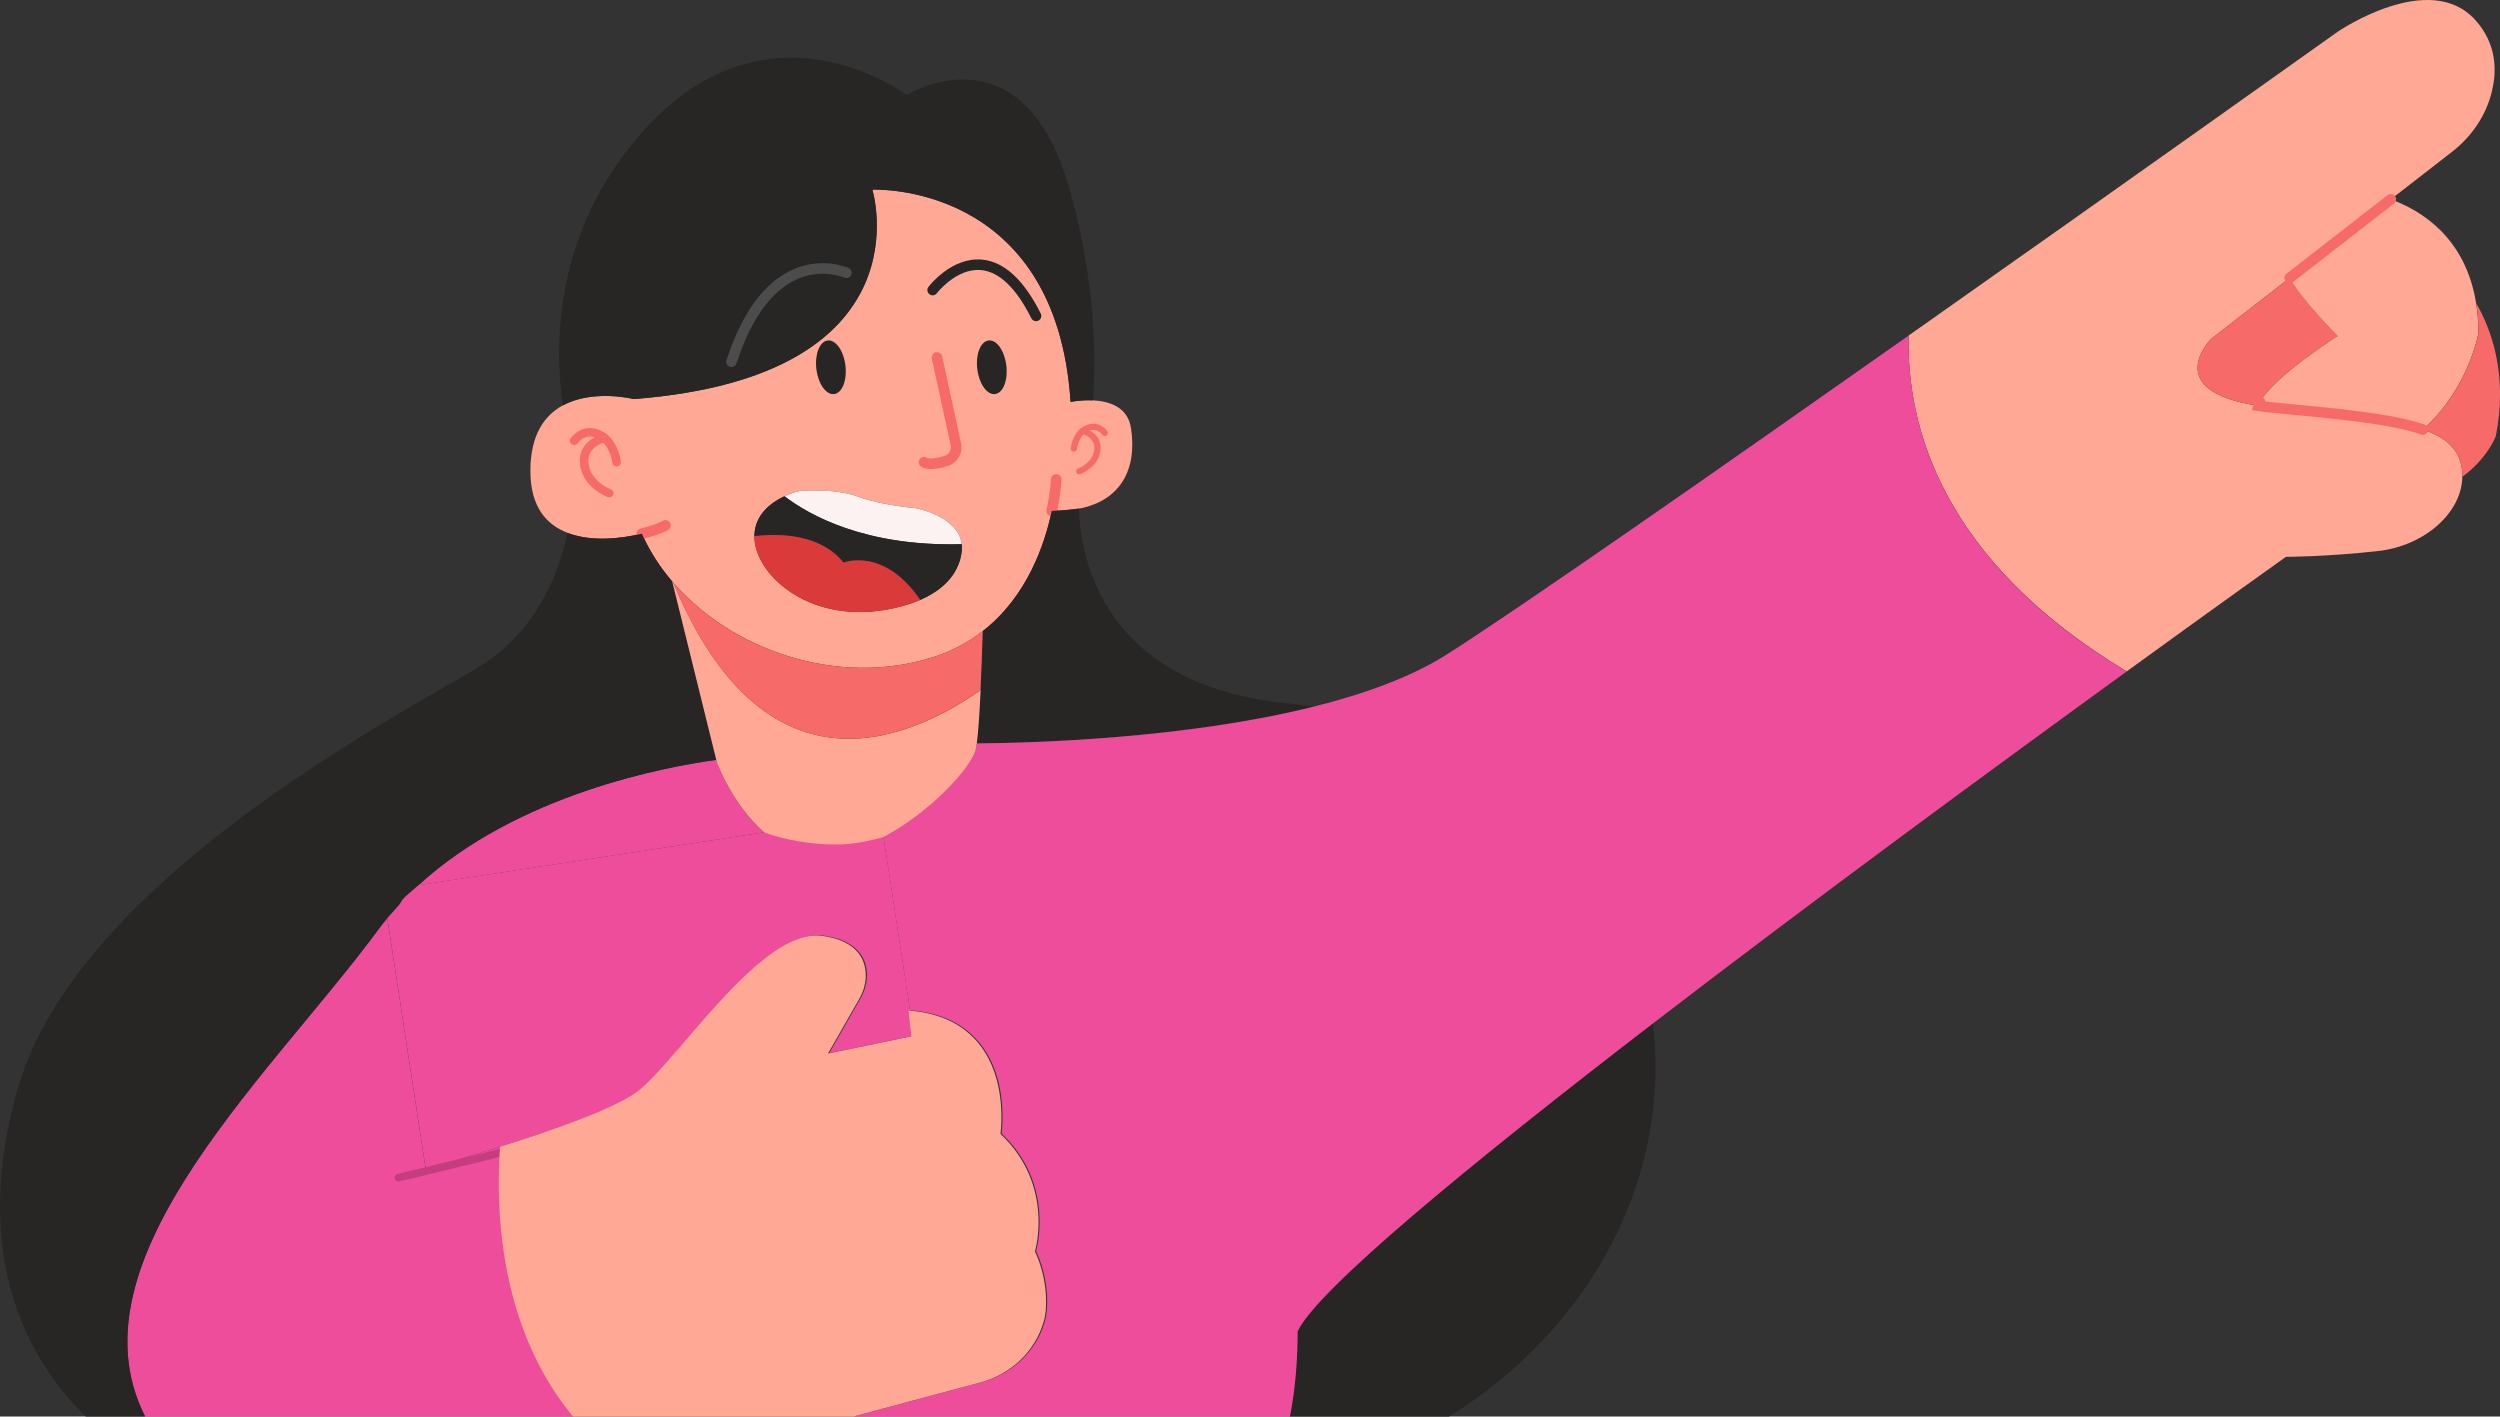
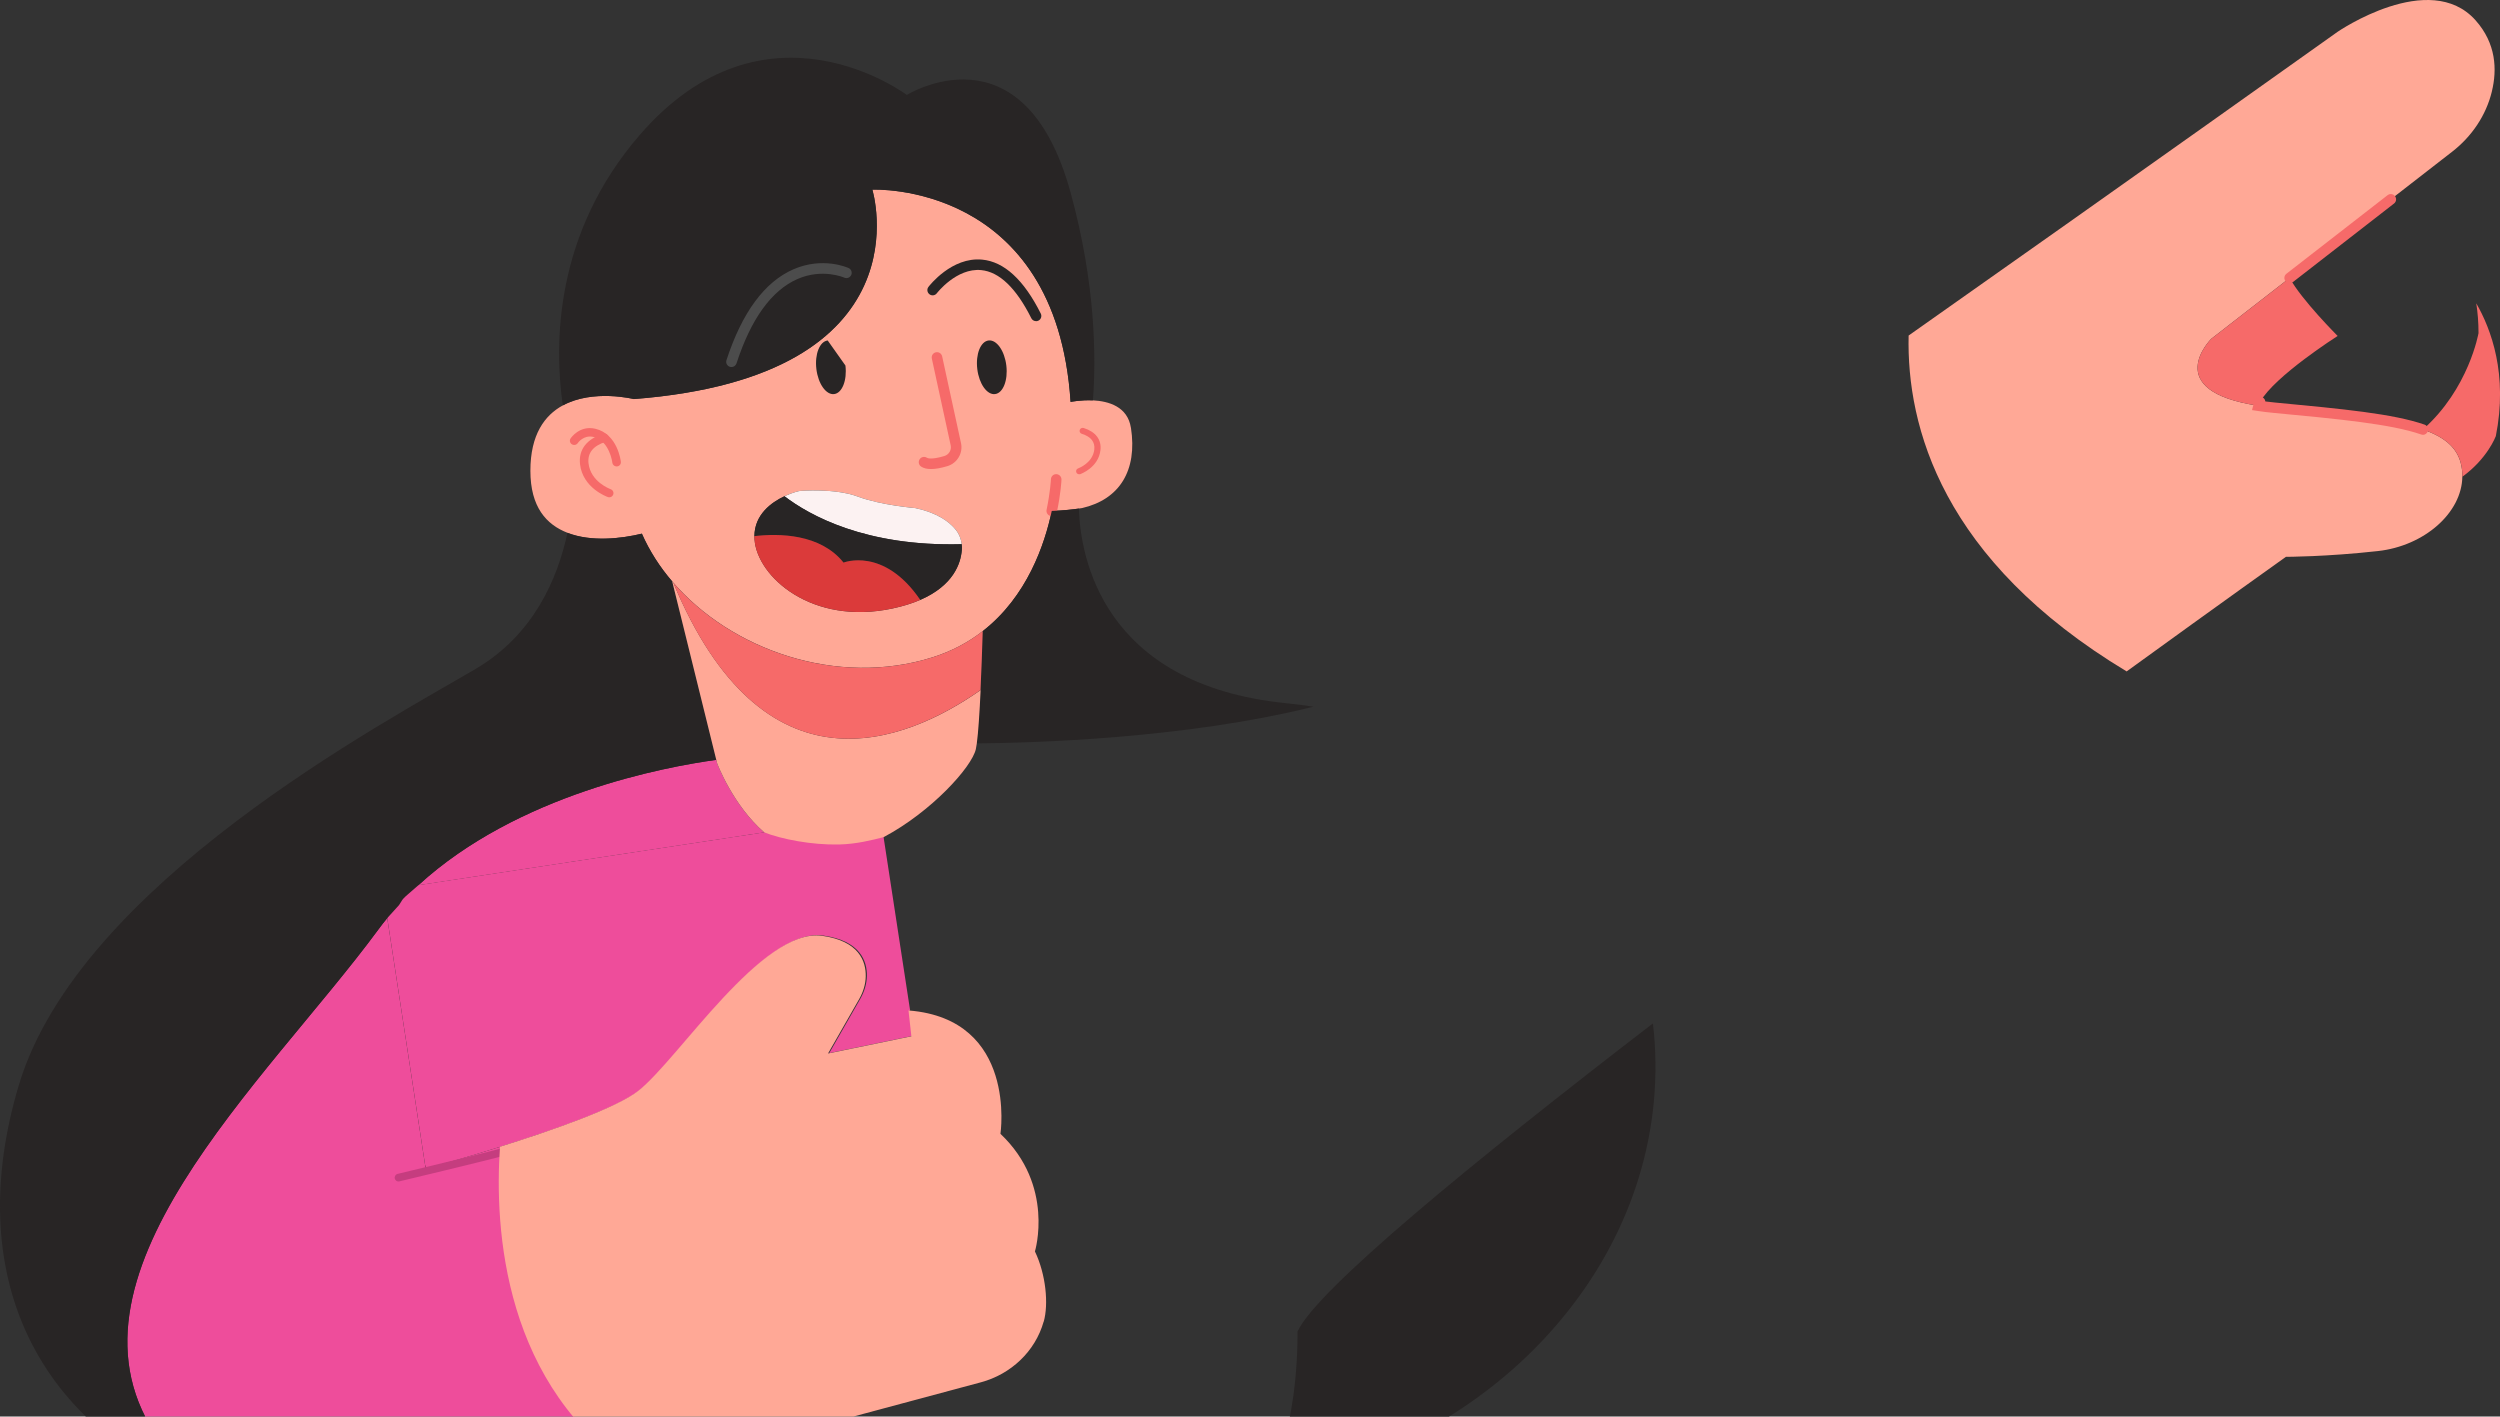
<svg xmlns="http://www.w3.org/2000/svg" width="533" height="302" viewBox="0 0 533 302" fill="none">
  <rect x="0" y="0" width="533" height="302" fill="#333333" stroke="none" />
  <g clip-path="url(#clip0_436_8329)">
    <path d="M241.108 91.201C240.415 86.696 236.383 85.532 233.008 85.357C230.428 85.237 228.246 85.689 228.246 85.689C225.185 38.592 185.98 40.429 185.98 40.429C185.98 40.429 198.231 80.187 135.132 85.08C135.132 85.08 126.45 82.91 119.986 86.437C116.149 88.524 113.079 92.623 113.079 100.37C113.079 108.116 116.491 111.846 120.985 113.591C126.015 115.558 132.405 114.847 136.852 113.767C138.461 117.423 140.653 120.848 143.325 123.96C155.808 138.576 178.527 146.562 198.851 140.127C203.04 138.797 206.572 136.858 209.531 134.541C218.999 127.173 222.753 116.01 224.242 108.919C226.646 108.855 228.921 108.578 230.021 108.421C230.456 108.356 230.706 108.319 230.706 108.319C238.667 106.482 242.532 100.342 241.117 91.192L241.108 91.201ZM205.055 117.321C204.824 120.101 203.308 124.809 196.206 127.893C194.542 128.613 192.582 129.241 190.27 129.731C173.118 133.396 161.476 123 160.866 115.05C160.847 114.792 160.838 114.542 160.838 114.302C160.866 109.741 164.407 107.119 167.246 105.799C168.975 104.986 170.436 104.654 170.667 104.654C170.667 104.654 178.018 104.045 182.919 105.882C187.82 107.719 195.171 108.329 195.171 108.329C199.831 109.326 202.328 111.228 203.622 112.76C204.417 113.693 204.898 114.829 205.028 116.029C205.083 116.454 205.092 116.888 205.055 117.321Z" fill="#FFA896" />
-     <path d="M136.843 114.893C136.335 114.893 135.882 114.551 135.752 114.044C135.604 113.443 135.974 112.834 136.575 112.686C138.933 112.105 140.662 111.431 141.273 111.052C141.8 110.72 142.493 110.886 142.826 111.412C143.159 111.938 142.992 112.631 142.465 112.963C141.513 113.554 139.414 114.311 137.112 114.875C137.019 114.893 136.927 114.911 136.843 114.911V114.893Z" fill="#F66A69" />
    <path d="M224.234 110.046C224.16 110.046 224.076 110.046 224.002 110.018C223.392 109.889 223.004 109.298 223.133 108.689C223.938 104.838 224.058 102.179 224.058 102.161C224.086 101.542 224.613 101.053 225.223 101.09C225.843 101.118 226.323 101.635 226.305 102.253C226.305 102.364 226.185 105.106 225.334 109.15C225.223 109.676 224.751 110.046 224.234 110.046Z" fill="#F66A69" />
    <path d="M198.481 100C197.602 100 196.909 99.825 196.382 99.474C195.864 99.132 195.725 98.431 196.067 97.914C196.409 97.397 197.112 97.258 197.63 97.6C197.713 97.655 198.481 98.08 201.347 97.221C202.309 96.926 202.901 95.938 202.688 94.959L198.666 76.447C198.536 75.838 198.915 75.247 199.526 75.108C200.136 74.979 200.728 75.358 200.866 75.967L204.889 94.479C205.351 96.593 204.084 98.745 202.004 99.373C200.607 99.797 199.442 100 198.49 100H198.481Z" fill="#F66A69" />
    <path d="M220.886 68.47C220.47 68.47 220.072 68.239 219.878 67.851C216.651 61.398 213.045 57.944 209.17 57.584C203.928 57.095 199.767 62.468 199.73 62.524C199.351 63.023 198.648 63.115 198.158 62.736C197.668 62.358 197.566 61.656 197.945 61.167C198.148 60.908 202.91 54.741 209.383 55.35C214.08 55.784 218.297 59.662 221.894 66.854C222.171 67.408 221.949 68.082 221.395 68.359C221.237 68.442 221.062 68.479 220.895 68.479L220.886 68.47Z" fill="#282525" />
    <path d="M233.01 85.357C230.43 85.237 228.248 85.689 228.248 85.689C225.187 38.592 185.981 40.429 185.981 40.429C185.981 40.429 198.233 80.186 135.134 85.08C135.134 85.08 126.451 82.91 119.988 86.437C118.12 73.326 118.203 49.819 136.364 28.805C163.318 -2.393 193.332 20.246 193.332 20.246C193.332 20.246 218.261 4.707 228.248 41.039C233.629 60.631 233.703 76.364 233.01 85.357Z" fill="#282525" />
    <path d="M205.029 116.02C184.511 116.574 172.555 109.852 167.247 105.799C168.976 104.986 170.437 104.654 170.668 104.654C170.668 104.654 178.019 104.045 182.92 105.882C187.821 107.719 195.172 108.329 195.172 108.329C199.832 109.326 202.329 111.228 203.623 112.761C204.419 113.693 204.899 114.829 205.029 116.029V116.02Z" fill="#FCF2F2" />
    <path d="M205.048 117.322C204.817 120.101 203.3 124.809 196.199 127.893C188.441 116.518 179.851 119.944 179.851 119.944C174.904 113.776 166.083 113.684 160.84 114.302C160.868 109.741 164.409 107.119 167.248 105.799C172.555 109.852 184.511 116.574 205.03 116.02C205.085 116.444 205.094 116.878 205.057 117.312L205.048 117.322Z" fill="#282525" />
    <path d="M196.198 127.893C194.534 128.614 192.574 129.241 190.262 129.731C173.11 133.396 161.468 123 160.858 115.05C160.839 114.792 160.83 114.543 160.83 114.303C166.073 113.693 174.903 113.776 179.841 119.944C179.841 119.944 188.431 116.509 196.189 127.893H196.198Z" fill="#DB3A3A" />
    <path d="M89.185 250.47C88.815 250.47 88.473 250.22 88.371 249.851C88.251 249.398 88.519 248.937 88.963 248.817L90.526 248.392C90.979 248.272 91.441 248.531 91.562 248.983C91.682 249.435 91.423 249.897 90.97 250.017L89.398 250.442C89.324 250.46 89.25 250.47 89.176 250.47H89.185Z" fill="black" />
    <path d="M136.42 314.251L124.223 317.519L101.44 323.631C101.44 323.631 71.249 332.477 48.392 319.855C48.392 319.855 48.382 319.846 48.364 319.846C43.038 316.901 38.109 312.783 34.05 307.114C9.463 272.739 56.714 230.656 80.607 198.239C81.236 197.38 81.883 196.54 82.558 195.728L90.751 249.186C93.552 248.411 99.784 246.647 106.84 244.431C105.647 261.752 107.45 295.831 136.41 314.242L136.42 314.251Z" fill="#EE4D9B" />
    <path d="M280.02 150.671C252.539 157.512 219.954 158.399 208.229 158.491C208.821 154.152 209.247 143.478 209.524 134.55C218.993 127.182 222.747 116.02 224.235 108.929C226.64 108.864 228.914 108.587 230.015 108.43C230.338 118.577 234.897 145.944 274.195 149.923C276.165 150.126 278.116 150.366 280.03 150.671H280.02Z" fill="#282525" />
    <path d="M352.595 234.94C348.415 279.027 308.784 312.1 268.229 316.033C277.096 309.551 276.634 283.875 276.634 283.875C280.693 275.039 313.685 247.949 352.401 218.191C353.057 223.583 353.131 229.179 352.595 234.94Z" fill="#282525" />
    <path d="M531.267 19.508C530.028 24.613 526.977 29.101 522.816 32.332L509.723 42.498L488.15 59.255L471.432 72.237C471.432 72.237 460.308 83.344 481.53 86.511C482.574 86.668 483.702 86.807 484.914 86.917C499.736 88.321 510.083 89.336 516.547 91.562C521.299 93.205 523.953 95.522 524.73 99.142C524.905 99.973 524.989 100.804 524.97 101.625C524.878 109.298 516.916 116.389 506.958 117.488C495.936 118.716 487.355 118.716 487.355 118.716C487.355 118.716 473.735 128.41 453.401 143.146C414.011 119.427 406.475 90.924 406.918 71.535C453.605 38.666 498.386 6.775 498.386 6.775C498.386 6.775 517.989 -6.677 527.79 4.329C532.201 9.287 532.395 14.854 531.267 19.489V19.508Z" fill="#FFA896" />
-     <path d="M453.412 143.155C426.218 162.867 387.021 191.591 352.411 218.191C313.695 247.949 280.703 275.038 276.644 283.874C276.644 283.874 277.107 309.56 268.239 316.033C266.963 316.974 265.484 317.51 263.782 317.51H124.223L136.419 314.242L209.366 294.658C215.764 292.941 220.961 288.085 222.755 281.714C223.809 277.975 223.236 271.668 220.878 266.747C220.878 266.747 225.168 252.676 213.527 241.671C213.527 241.671 217.198 217.259 194.007 215.375L188.357 178.48C198.51 173.098 207.165 163.56 208.025 159.71C208.099 159.396 208.164 158.98 208.228 158.491C219.962 158.408 252.538 157.522 280.019 150.671C290.819 147.984 300.824 144.374 308.48 139.517C323.377 130.081 365.883 100.434 406.92 71.544C406.476 90.934 413.988 119.46 453.379 143.179L453.412 143.155Z" fill="#EE4D9B" />
    <path d="M498.387 71.627C498.387 71.627 484.915 80.186 481.845 85.698C481.706 85.957 481.605 86.225 481.531 86.511C460.31 83.344 471.433 72.237 471.433 72.237L488.151 59.255C490.676 63.918 498.387 71.627 498.387 71.627Z" fill="#F66A69" />
-     <path d="M528.401 71.018C528.401 71.018 526.348 82.901 516.538 91.571C510.074 89.336 499.727 88.33 484.905 86.927C483.693 86.806 482.575 86.677 481.521 86.52C481.594 86.234 481.696 85.966 481.835 85.708C484.896 80.205 498.377 71.637 498.377 71.637C498.377 71.637 490.665 63.937 488.141 59.265L509.713 42.507C516.075 44.797 525.673 50.567 527.911 64.666C528.225 66.623 528.392 68.738 528.392 71.027L528.401 71.018Z" fill="#FFA896" />
    <path d="M488.151 60.382C487.818 60.382 487.485 60.235 487.264 59.948C486.884 59.459 486.968 58.757 487.458 58.37L509.03 41.612C509.52 41.233 510.223 41.316 510.611 41.806C510.99 42.295 510.907 42.997 510.417 43.385L488.845 60.142C488.641 60.299 488.401 60.382 488.151 60.382Z" fill="#F66A69" />
    <path d="M516.547 92.688C516.427 92.688 516.297 92.67 516.177 92.624C509.732 90.398 498.729 89.355 484.803 88.035C483.527 87.915 482.399 87.776 481.364 87.619L480.134 87.435L480.439 86.234C480.541 85.847 480.679 85.496 480.864 85.163C481.16 84.618 481.844 84.415 482.39 84.72C482.723 84.905 482.926 85.228 482.973 85.588C483.611 85.671 484.295 85.745 485.025 85.819C499.653 87.204 510.222 88.21 516.917 90.528C517.499 90.731 517.814 91.368 517.61 91.959C517.453 92.42 517.009 92.716 516.547 92.716V92.688Z" fill="#F66A69" />
    <path d="M532.082 93.039C532.082 93.039 530.343 97.748 524.98 101.635C524.99 100.813 524.916 99.982 524.74 99.151C523.963 95.522 521.309 93.214 516.557 91.571C526.367 82.901 528.42 71.018 528.42 71.018C528.42 68.728 528.244 66.614 527.939 64.666C531.12 70.178 534.736 79.873 532.1 93.039H532.082Z" fill="#F66A69" />
    <path d="M162.919 177.465L89.214 188.72C110.352 169.331 141.827 163.487 152.711 162L152.905 162.766C152.905 162.766 156.243 171.658 162.928 177.465H162.919Z" fill="#EE4D9B" />
    <path d="M184.826 208.1C184.882 204.915 183.421 200.584 175.561 199.467C162.699 197.63 144.936 225.772 136.355 232.493C131.704 236.15 118.213 240.877 106.849 244.432C99.794 246.647 93.552 248.411 90.76 249.187L82.567 195.728L82.142 192.967C81.883 191.259 83.058 189.652 84.778 189.385L89.216 188.702L162.921 177.447L184.53 174.141C186.241 173.883 187.859 175.055 188.118 176.782L188.377 178.462L194.026 215.357C194.026 215.357 193.971 215.357 193.943 215.357L194.554 220.86L176.791 224.525L183.439 212.901C184.281 211.424 184.789 209.771 184.826 208.072V208.1Z" fill="#EE4D9B" />
    <path d="M155.955 78.257C155.844 78.257 155.724 78.239 155.604 78.202C155.012 78.008 154.688 77.38 154.883 76.789C158.202 66.624 163.001 60.105 169.15 57.418C175.429 54.685 180.708 57.049 180.93 57.151C181.494 57.409 181.744 58.074 181.476 58.637C181.217 59.2 180.551 59.45 179.987 59.191C179.932 59.163 175.336 57.151 170.001 59.496C164.49 61.924 160.116 67.972 157.019 77.482C156.861 77.953 156.427 78.257 155.946 78.257H155.955Z" fill="#4C4C4C" />
    <path d="M152.702 162C141.818 163.495 110.343 169.331 89.205 188.72L86.456 191.122C85.531 192.045 85.994 191.584 85.069 192.969L82.557 195.746C81.882 196.559 81.234 197.399 80.606 198.257C56.712 230.674 9.462 272.758 34.049 307.132C38.108 312.792 43.027 316.91 48.362 319.865C6.429 305.24 -7.857 270.875 4.034 231.284C16.896 188.471 82.029 154.013 101.438 142.592C113.699 135.372 118.859 123.48 120.976 113.61C126.007 115.576 132.396 114.866 136.844 113.785C138.453 117.442 140.644 120.867 143.316 123.978L152.711 162.009L152.702 162Z" fill="#282525" />
    <path d="M143.511 124.191L143.316 123.969L152.711 162L152.905 162.766C152.905 162.766 156.243 171.657 162.929 177.465C166.653 178.92 173.081 180.181 178.923 180.042C182.598 179.955 185.858 179.119 188.385 178.48C198.537 173.098 207.192 163.56 208.052 159.71C208.126 159.396 208.191 158.981 208.256 158.491C208.57 156.137 208.847 151.917 209.069 147.125C192.758 158.528 162.808 170.476 143.538 124.191H143.511Z" fill="#FFA896" />
    <path d="M198.834 140.136C178.621 146.535 156.022 138.668 143.512 124.191C162.782 170.476 192.732 158.537 209.043 147.126C209.237 143.082 209.394 138.631 209.514 134.55C206.546 136.868 203.023 138.807 198.834 140.136Z" fill="#F66A69" />
-     <path d="M229.034 96.298C228.978 96.298 228.923 96.307 228.858 96.298C228.488 96.261 228.229 95.947 228.266 95.587C228.285 95.411 228.784 91.238 232.261 90.444C234.693 89.89 236.033 91.875 236.098 91.958C236.302 92.263 236.209 92.66 235.895 92.863C235.59 93.057 235.173 92.974 234.979 92.678C234.942 92.614 234.064 91.367 232.566 91.709C230.023 92.291 229.607 95.688 229.598 95.716C229.561 96.012 229.33 96.242 229.034 96.289V96.298Z" fill="#F66A69" />
    <path d="M230.19 101.108C229.876 101.154 229.571 100.988 229.46 100.684C229.339 100.342 229.515 99.973 229.866 99.853C229.996 99.806 232.983 98.708 233.306 95.818C233.482 94.221 232.585 93.094 230.625 92.485C230.273 92.374 230.088 92.005 230.199 91.663C230.32 91.321 230.689 91.137 231.041 91.248C233.593 92.06 234.869 93.731 234.619 95.956C234.203 99.668 230.458 101.034 230.301 101.09C230.264 101.108 230.218 101.117 230.181 101.117L230.19 101.108Z" fill="#F66A69" />
    <path d="M131.324 99.437C131.398 99.446 131.481 99.455 131.564 99.437C132.064 99.391 132.424 98.948 132.369 98.458C132.341 98.218 131.657 92.503 126.895 91.404C123.566 90.638 121.726 93.362 121.643 93.482C121.365 93.897 121.495 94.442 121.92 94.719C122.345 94.987 122.909 94.876 123.178 94.47C123.233 94.386 124.435 92.678 126.488 93.149C129.974 93.953 130.547 98.597 130.547 98.643C130.593 99.049 130.917 99.372 131.315 99.428L131.324 99.437Z" fill="#F66A69" />
    <path d="M129.743 106.02C130.168 106.085 130.593 105.854 130.741 105.438C130.908 104.977 130.658 104.46 130.187 104.293C130.011 104.229 125.915 102.715 125.471 98.763C125.23 96.575 126.46 95.042 129.142 94.193C129.623 94.045 129.881 93.537 129.724 93.066C129.567 92.595 129.049 92.337 128.568 92.494C125.064 93.602 123.326 95.891 123.658 98.938C124.222 104.026 129.364 105.891 129.576 105.965C129.632 105.983 129.687 106.001 129.743 106.011V106.02Z" fill="#F66A69" />
    <path d="M214.551 77.934C214.93 81.092 213.849 83.816 212.138 84.019C210.427 84.222 208.735 81.83 208.356 78.673C207.977 75.515 209.059 72.791 210.769 72.588C212.48 72.385 214.172 74.776 214.551 77.934Z" fill="#282525" />
-     <path d="M180.247 77.934C180.626 81.092 179.544 83.816 177.833 84.019C176.123 84.222 174.43 81.83 174.051 78.673C173.672 75.515 174.754 72.791 176.465 72.588C178.175 72.385 179.867 74.776 180.247 77.934Z" fill="#282525" />
+     <path d="M180.247 77.934C180.626 81.092 179.544 83.816 177.833 84.019C176.123 84.222 174.43 81.83 174.051 78.673C173.672 75.515 174.754 72.791 176.465 72.588Z" fill="#282525" />
    <path d="M84.966 251.899C84.597 251.899 84.264 251.65 84.171 251.28C84.06 250.837 84.319 250.394 84.763 250.274C84.791 250.274 103.67 245.746 107.442 244.702C107.877 244.582 108.339 244.841 108.459 245.275C108.58 245.709 108.321 246.17 107.886 246.29C104.095 247.343 85.207 251.862 85.179 251.862C85.105 251.881 85.04 251.89 84.966 251.89V251.899Z" fill="#C53D7F" />
    <path d="M222.506 281.765C220.712 288.135 215.515 292.992 209.117 294.709L136.17 314.292C107.2 295.882 105.397 261.803 106.599 244.482C117.963 240.918 131.454 236.191 136.105 232.544C144.677 225.813 162.449 197.68 175.311 199.518C183.171 200.635 184.632 204.965 184.576 208.15C184.548 209.849 184.031 211.502 183.189 212.979L176.541 224.604L194.304 220.938L193.693 215.435C193.693 215.435 193.749 215.435 193.777 215.435C216.967 217.319 213.296 241.731 213.296 241.731C224.938 252.736 220.647 266.807 220.647 266.807C223.005 271.728 223.578 278.035 222.524 281.774L222.506 281.765Z" fill="#FFA896" />
  </g>
  <defs>
    <clipPath id="clip0_436_8329">
      <rect width="533" height="316" fill="white" />
    </clipPath>
  </defs>
</svg>